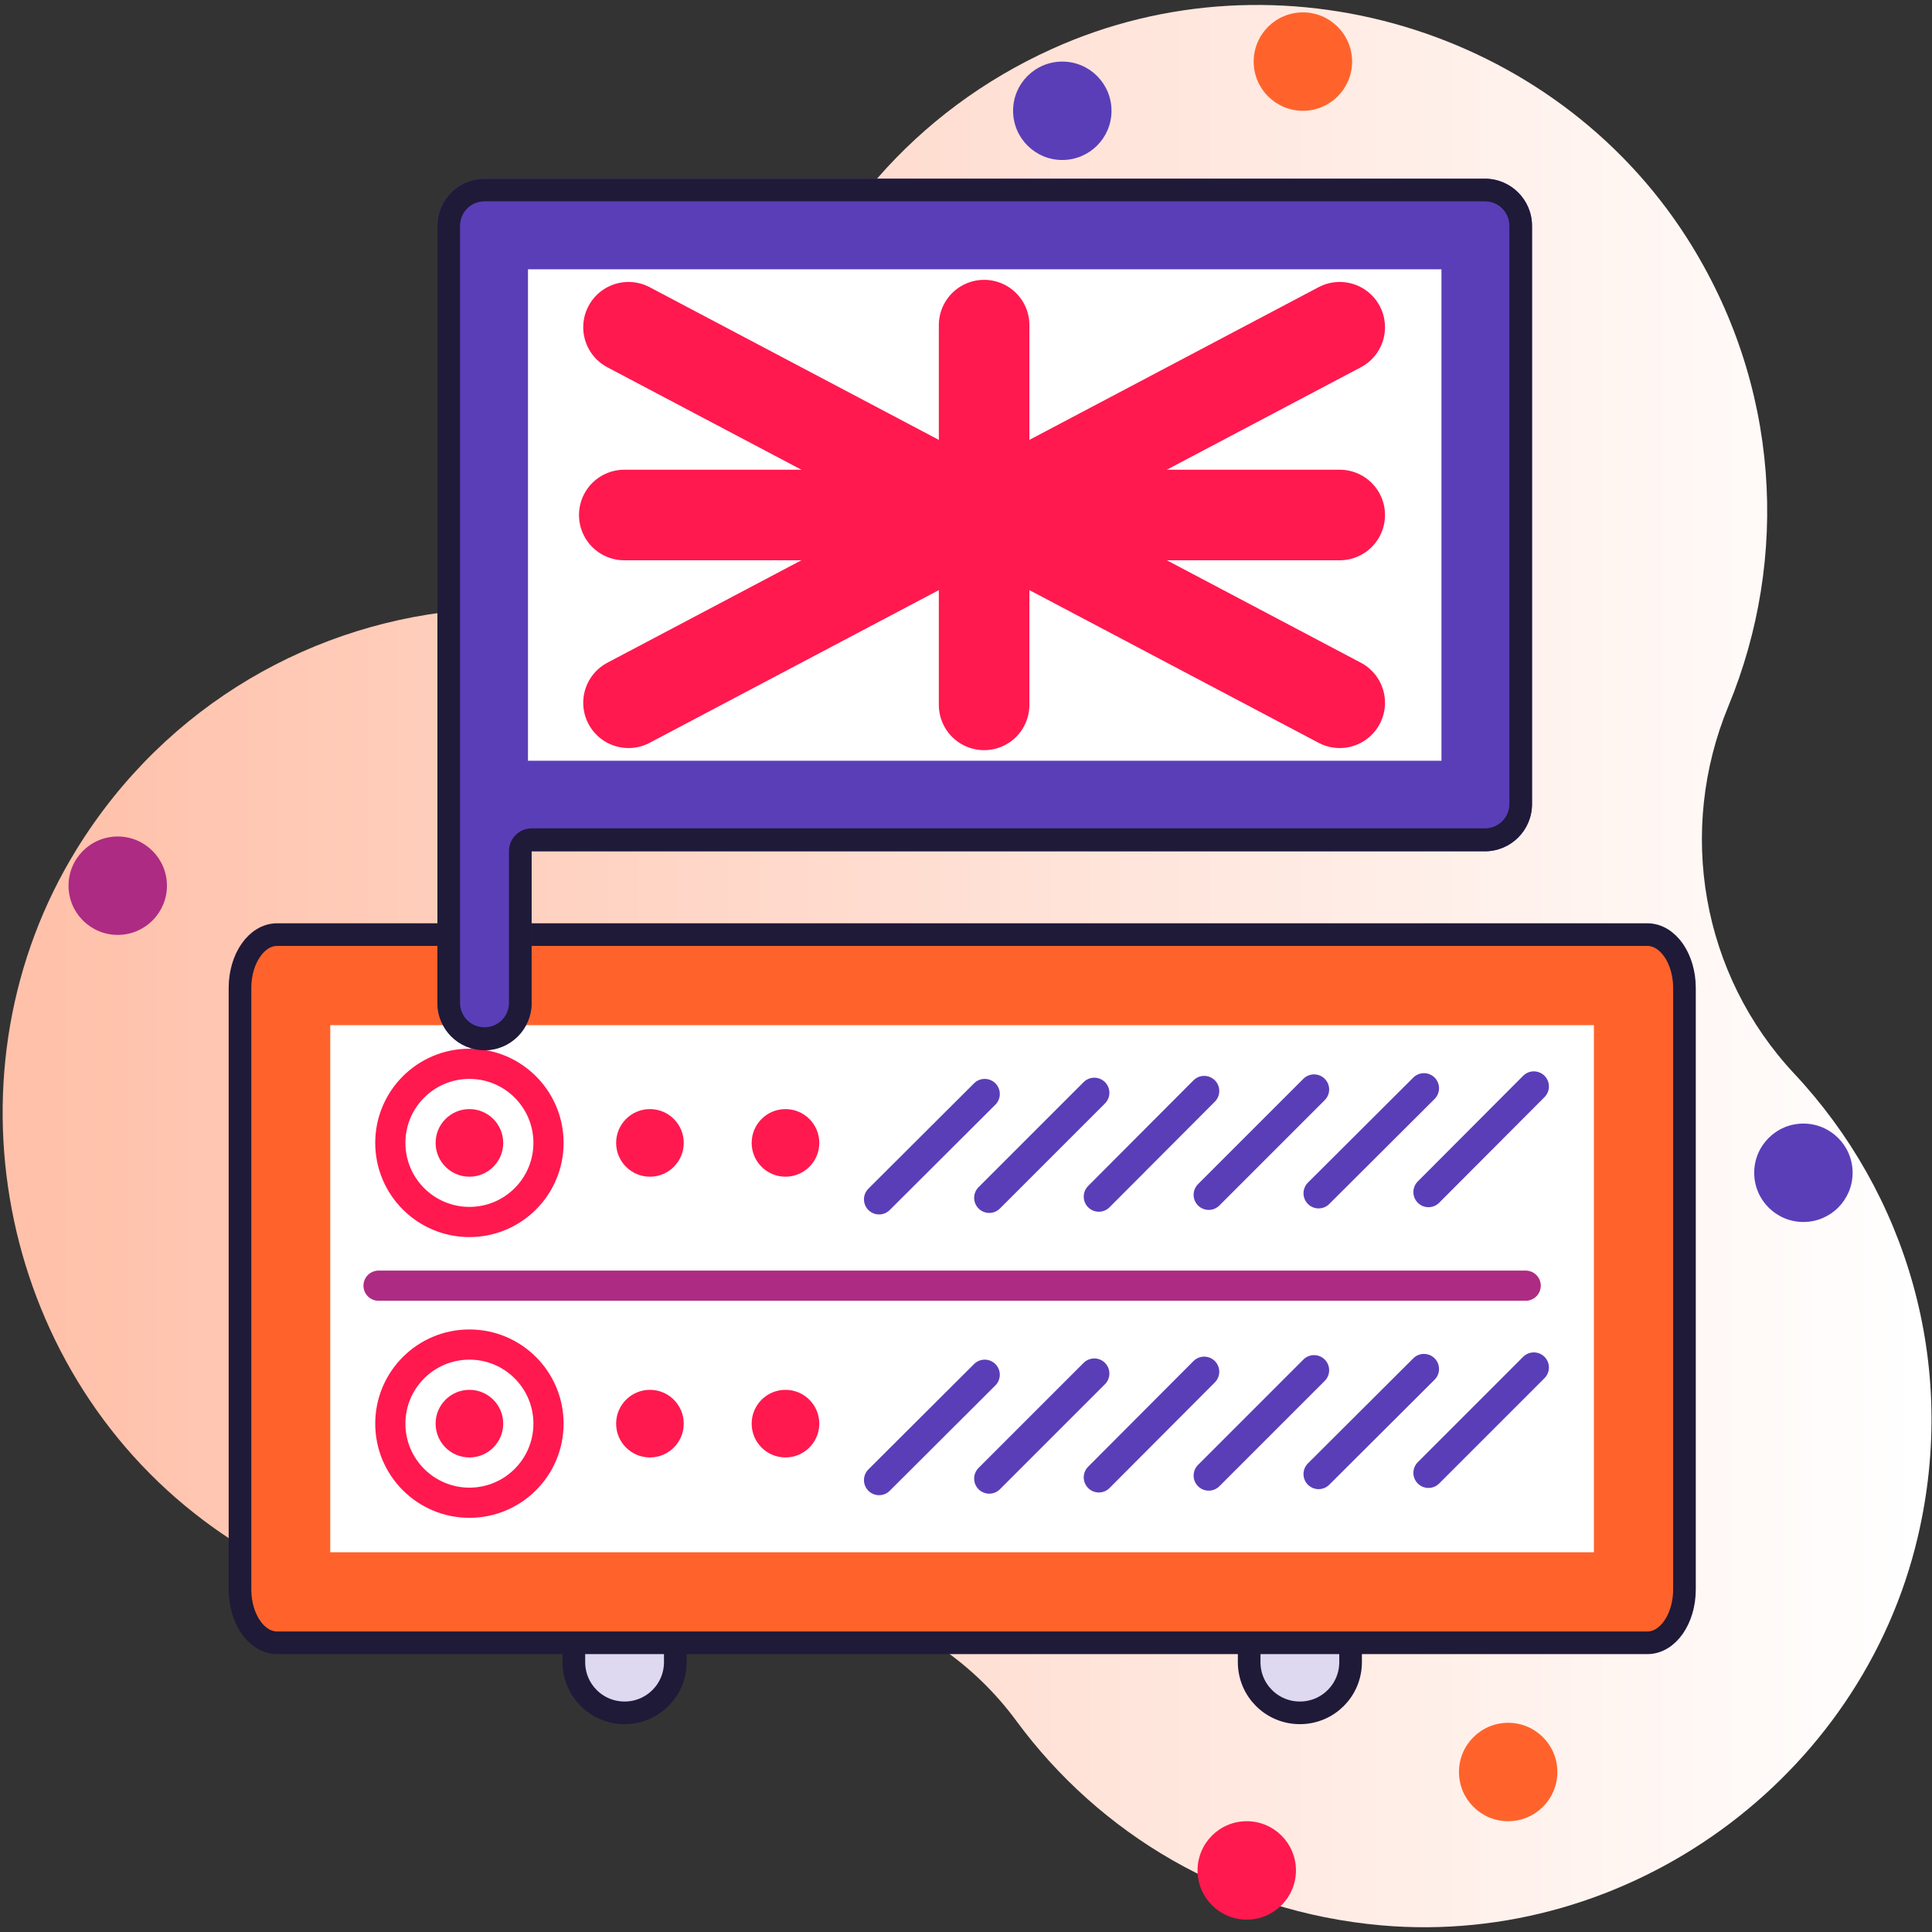
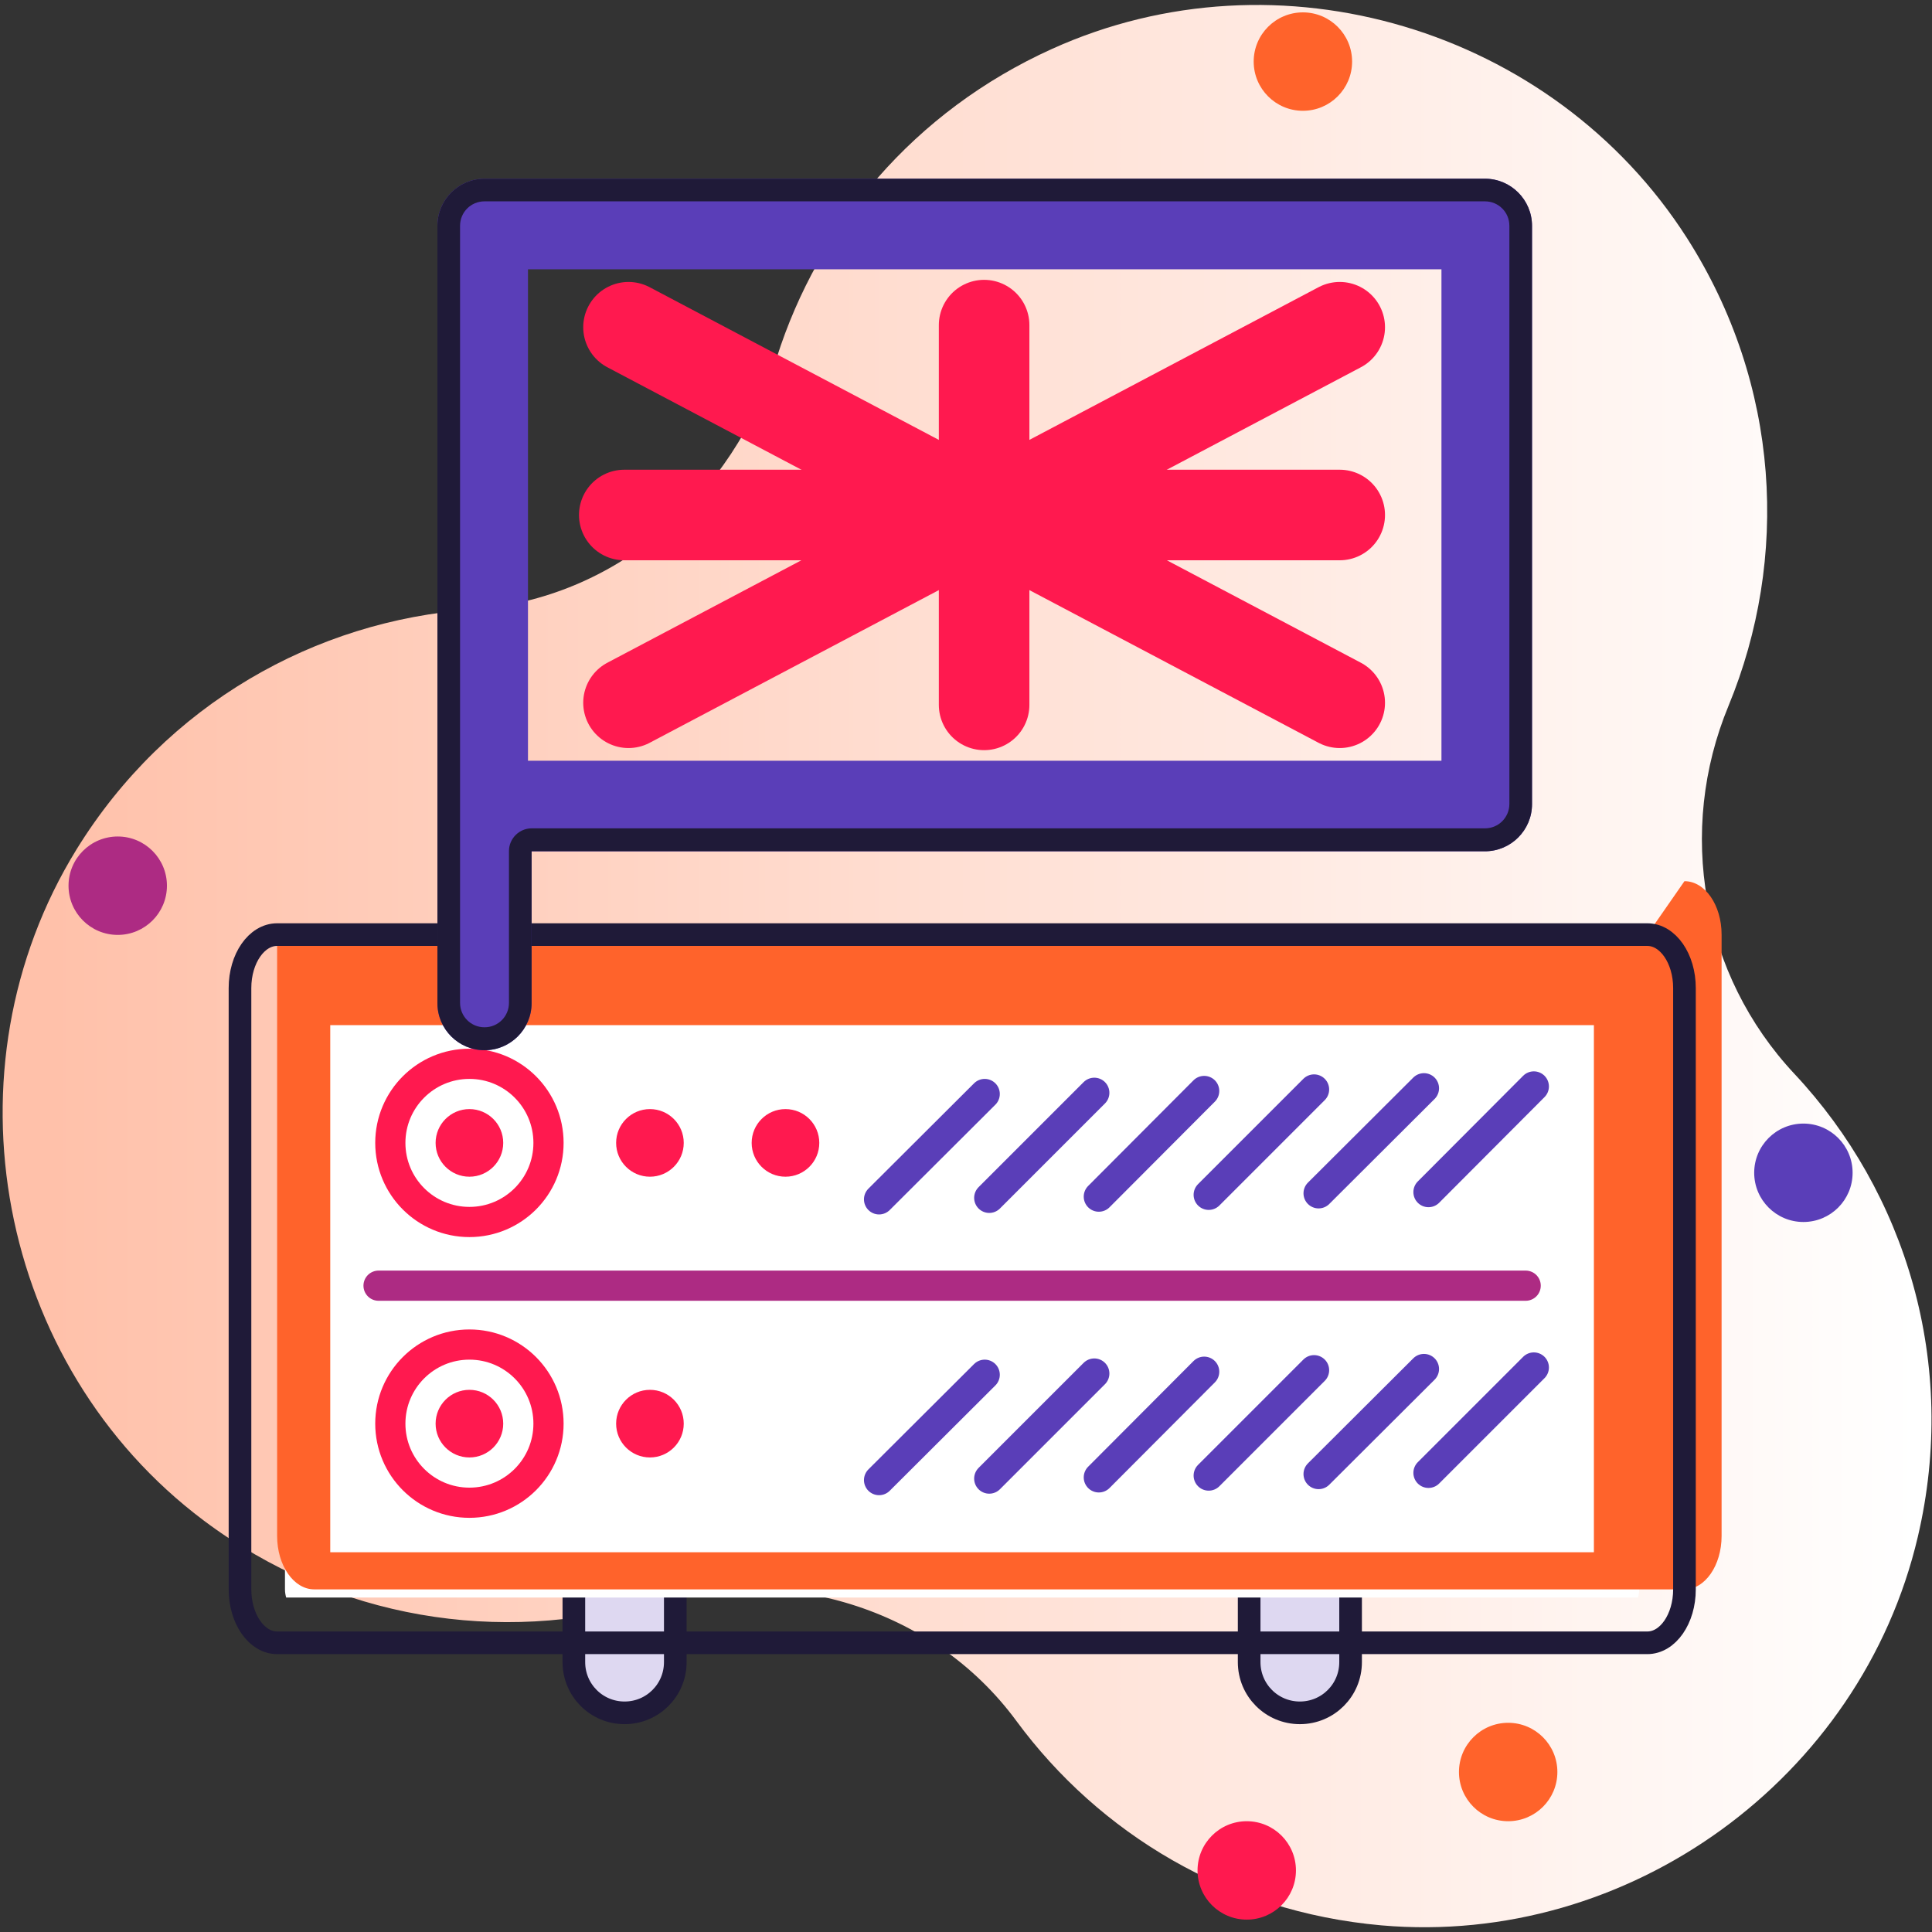
<svg xmlns="http://www.w3.org/2000/svg" id="Layer_1" viewBox="0 0 64 64">
  <rect x="0" y="0" width="64" height="64" fill="#333333" stroke="none" />
  <defs>
    <style>.cls-1{isolation:isolate;stroke:#5a3eb8;}.cls-1,.cls-2,.cls-3,.cls-4,.cls-5{stroke-miterlimit:10;}.cls-1,.cls-2,.cls-3,.cls-4,.cls-6{fill:none;}.cls-1,.cls-2,.cls-6{stroke-linecap:round;}.cls-7{fill:url(#linear-gradient);}.cls-8{fill:#fff;}.cls-9{fill:#ff194f;}.cls-10{fill:#ff632b;}.cls-11{fill:#ad2b83;}.cls-12{fill:#1f1a38;}.cls-13{fill:#5a3eb8;}.cls-2{stroke:#ad2b83;}.cls-3,.cls-5{stroke:#1f1a38;stroke-width:.75px;}.cls-4,.cls-6{stroke:#ff194f;}.cls-5{fill:#ded8f1;}.cls-6{stroke-linejoin:round;stroke-width:3px;}</style>
    <linearGradient id="linear-gradient" x1="63.54" y1="32" x2="1.7" y2="32" gradientUnits="userSpaceOnUse">
      <stop offset="0" stop-color="#fff" />
      <stop offset="1" stop-color="#ffc1aa" />
    </linearGradient>
  </defs>
  <path class="cls-7" d="m34.85,1.62c-4.58,2.07-7.74,5.87-9.12,10.23-1.45,4.58-5.31,8-10.1,8.34-5.18.37-10.12,3.13-13.09,7.94C-1.96,35.42-.1,45.23,6.75,50.37c4.4,3.3,9.84,4.1,14.69,2.72,4.51-1.29,9.45.14,12.23,3.92,2.74,3.72,7.01,6.32,12.09,6.77,8.2.72,15.89-4.86,17.77-12.87,1.35-5.75-.4-11.4-4.09-15.34-3.07-3.28-3.9-8.04-2.18-12.19,2.01-4.87,1.73-10.63-1.38-15.5C51.44.94,42.34-1.77,34.85,1.62Z" />
  <path class="cls-5" d="m19.01,42.16h3.36v12.9c0,.93-.75,1.68-1.68,1.68h0c-.93,0-1.68-.75-1.68-1.68v-12.9Z" />
  <path class="cls-5" d="m41.38,42.16h3.36v12.9c0,.93-.75,1.68-1.68,1.68h0c-.93,0-1.68-.75-1.68-1.68v-12.9Z" />
  <path class="cls-8" d="m9.48,52.92c-.02-.07-.04-.16-.04-.27v-19.92c0-.11.02-.2.04-.27h44.78c.02.07.04.16.04.27v19.92c0,.11-.02.2-.04.27H9.48Z" />
-   <path class="cls-10" d="m52.8,33.96v17.46H10.94v-17.46h41.86m1.77-3H9.18c-.68,0-1.23.79-1.23,1.77v19.92c0,.98.55,1.77,1.23,1.77h45.39c.68,0,1.23-.79,1.23-1.77v-19.92c0-.98-.55-1.77-1.23-1.77h0Z" />
+   <path class="cls-10" d="m52.8,33.96v17.46H10.94v-17.46h41.86m1.77-3H9.18v19.92c0,.98.55,1.77,1.23,1.77h45.39c.68,0,1.23-.79,1.23-1.77v-19.92c0-.98-.55-1.77-1.23-1.77h0Z" />
  <path class="cls-3" d="m9.18,30.96h45.39c.68,0,1.23.79,1.23,1.77v19.92c0,.98-.55,1.77-1.23,1.77H9.18c-.68,0-1.23-.79-1.23-1.77v-19.92c0-.98.55-1.77,1.23-1.77Z" />
  <circle class="cls-9" cx="15.55" cy="47.16" r="1.12" />
  <circle class="cls-9" cx="21.53" cy="47.16" r="1.12" />
-   <circle class="cls-9" cx="26.02" cy="47.16" r="1.12" />
  <circle class="cls-4" cx="15.55" cy="47.16" r="2.62" />
  <line class="cls-1" x1="47.32" y1="48.79" x2="50.81" y2="45.3" />
  <line class="cls-1" x1="43.68" y1="48.83" x2="47.17" y2="45.35" />
  <line class="cls-1" x1="40.04" y1="48.88" x2="43.53" y2="45.39" />
  <line class="cls-1" x1="36.4" y1="48.94" x2="39.89" y2="45.44" />
  <line class="cls-1" x1="32.77" y1="48.98" x2="36.25" y2="45.5" />
  <line class="cls-1" x1="29.12" y1="49.03" x2="32.62" y2="45.54" />
  <circle class="cls-9" cx="15.55" cy="37.86" r="1.12" />
  <circle class="cls-9" cx="21.53" cy="37.86" r="1.12" />
  <circle class="cls-9" cx="26.02" cy="37.86" r="1.12" />
  <circle class="cls-4" cx="15.55" cy="37.86" r="2.62" />
  <line class="cls-1" x1="47.32" y1="39.49" x2="50.81" y2="35.99" />
  <line class="cls-1" x1="43.68" y1="39.53" x2="47.17" y2="36.05" />
  <line class="cls-1" x1="40.04" y1="39.58" x2="43.53" y2="36.09" />
  <line class="cls-1" x1="36.4" y1="39.64" x2="39.89" y2="36.14" />
  <line class="cls-1" x1="32.77" y1="39.68" x2="36.25" y2="36.2" />
  <line class="cls-1" x1="29.12" y1="39.73" x2="32.62" y2="36.24" />
  <line class="cls-2" x1="12.54" y1="42.59" x2="50.54" y2="42.59" />
  <circle class="cls-10" cx="49.96" cy="58.7" r="1.63" />
  <circle class="cls-9" cx="41.3" cy="61.96" r="1.63" />
  <circle class="cls-10" cx="43.16" cy="2.04" r="1.63" />
  <circle class="cls-11" cx="3.9" cy="29.34" r="1.63" />
  <circle class="cls-13" cx="59.74" cy="38.85" r="1.63" />
-   <circle class="cls-13" cx="35.19" cy="3.67" r="1.63" />
-   <path class="cls-8" d="m16.05,33.29s-.06-.03-.06-.06V7.48l33.2-.06.06,19.21-31.64.06c-.83,0-1.5.67-1.5,1.5v5.03l-.06.06Z" />
  <path class="cls-13" d="m47.75,8.92v16.28h-30.14s-.08,0-.12,0V8.92h30.26m1.44-3H16.05c-.86,0-1.56.7-1.56,1.56v25.75c0,.86.7,1.56,1.56,1.56s1.56-.7,1.56-1.56v-5.03h31.58c.86,0,1.56-.7,1.56-1.56V7.48c0-.86-.7-1.56-1.56-1.56h0Z" />
  <path class="cls-12" d="m49.19,6.67c.45,0,.81.36.81.81v19.15c0,.45-.36.81-.81.81h-31.58c-.41,0-.75.34-.75.75v5.03c0,.45-.36.81-.81.81s-.81-.36-.81-.81V7.48c0-.45.36-.81.81-.81h33.14m0-.75H16.05c-.86,0-1.56.7-1.56,1.56v25.75c0,.86.7,1.56,1.56,1.56s1.56-.7,1.56-1.56v-5.03h31.58c.86,0,1.56-.7,1.56-1.56V7.48c0-.86-.7-1.56-1.56-1.56h0Z" />
  <line class="cls-6" x1="32.6" y1="10.77" x2="32.6" y2="23.35" />
  <line class="cls-6" x1="20.68" y1="17.06" x2="44.38" y2="17.06" />
  <line class="cls-6" x1="44.38" y1="10.84" x2="20.82" y2="23.28" />
  <line class="cls-6" x1="20.82" y1="10.84" x2="44.38" y2="23.28" />
</svg>